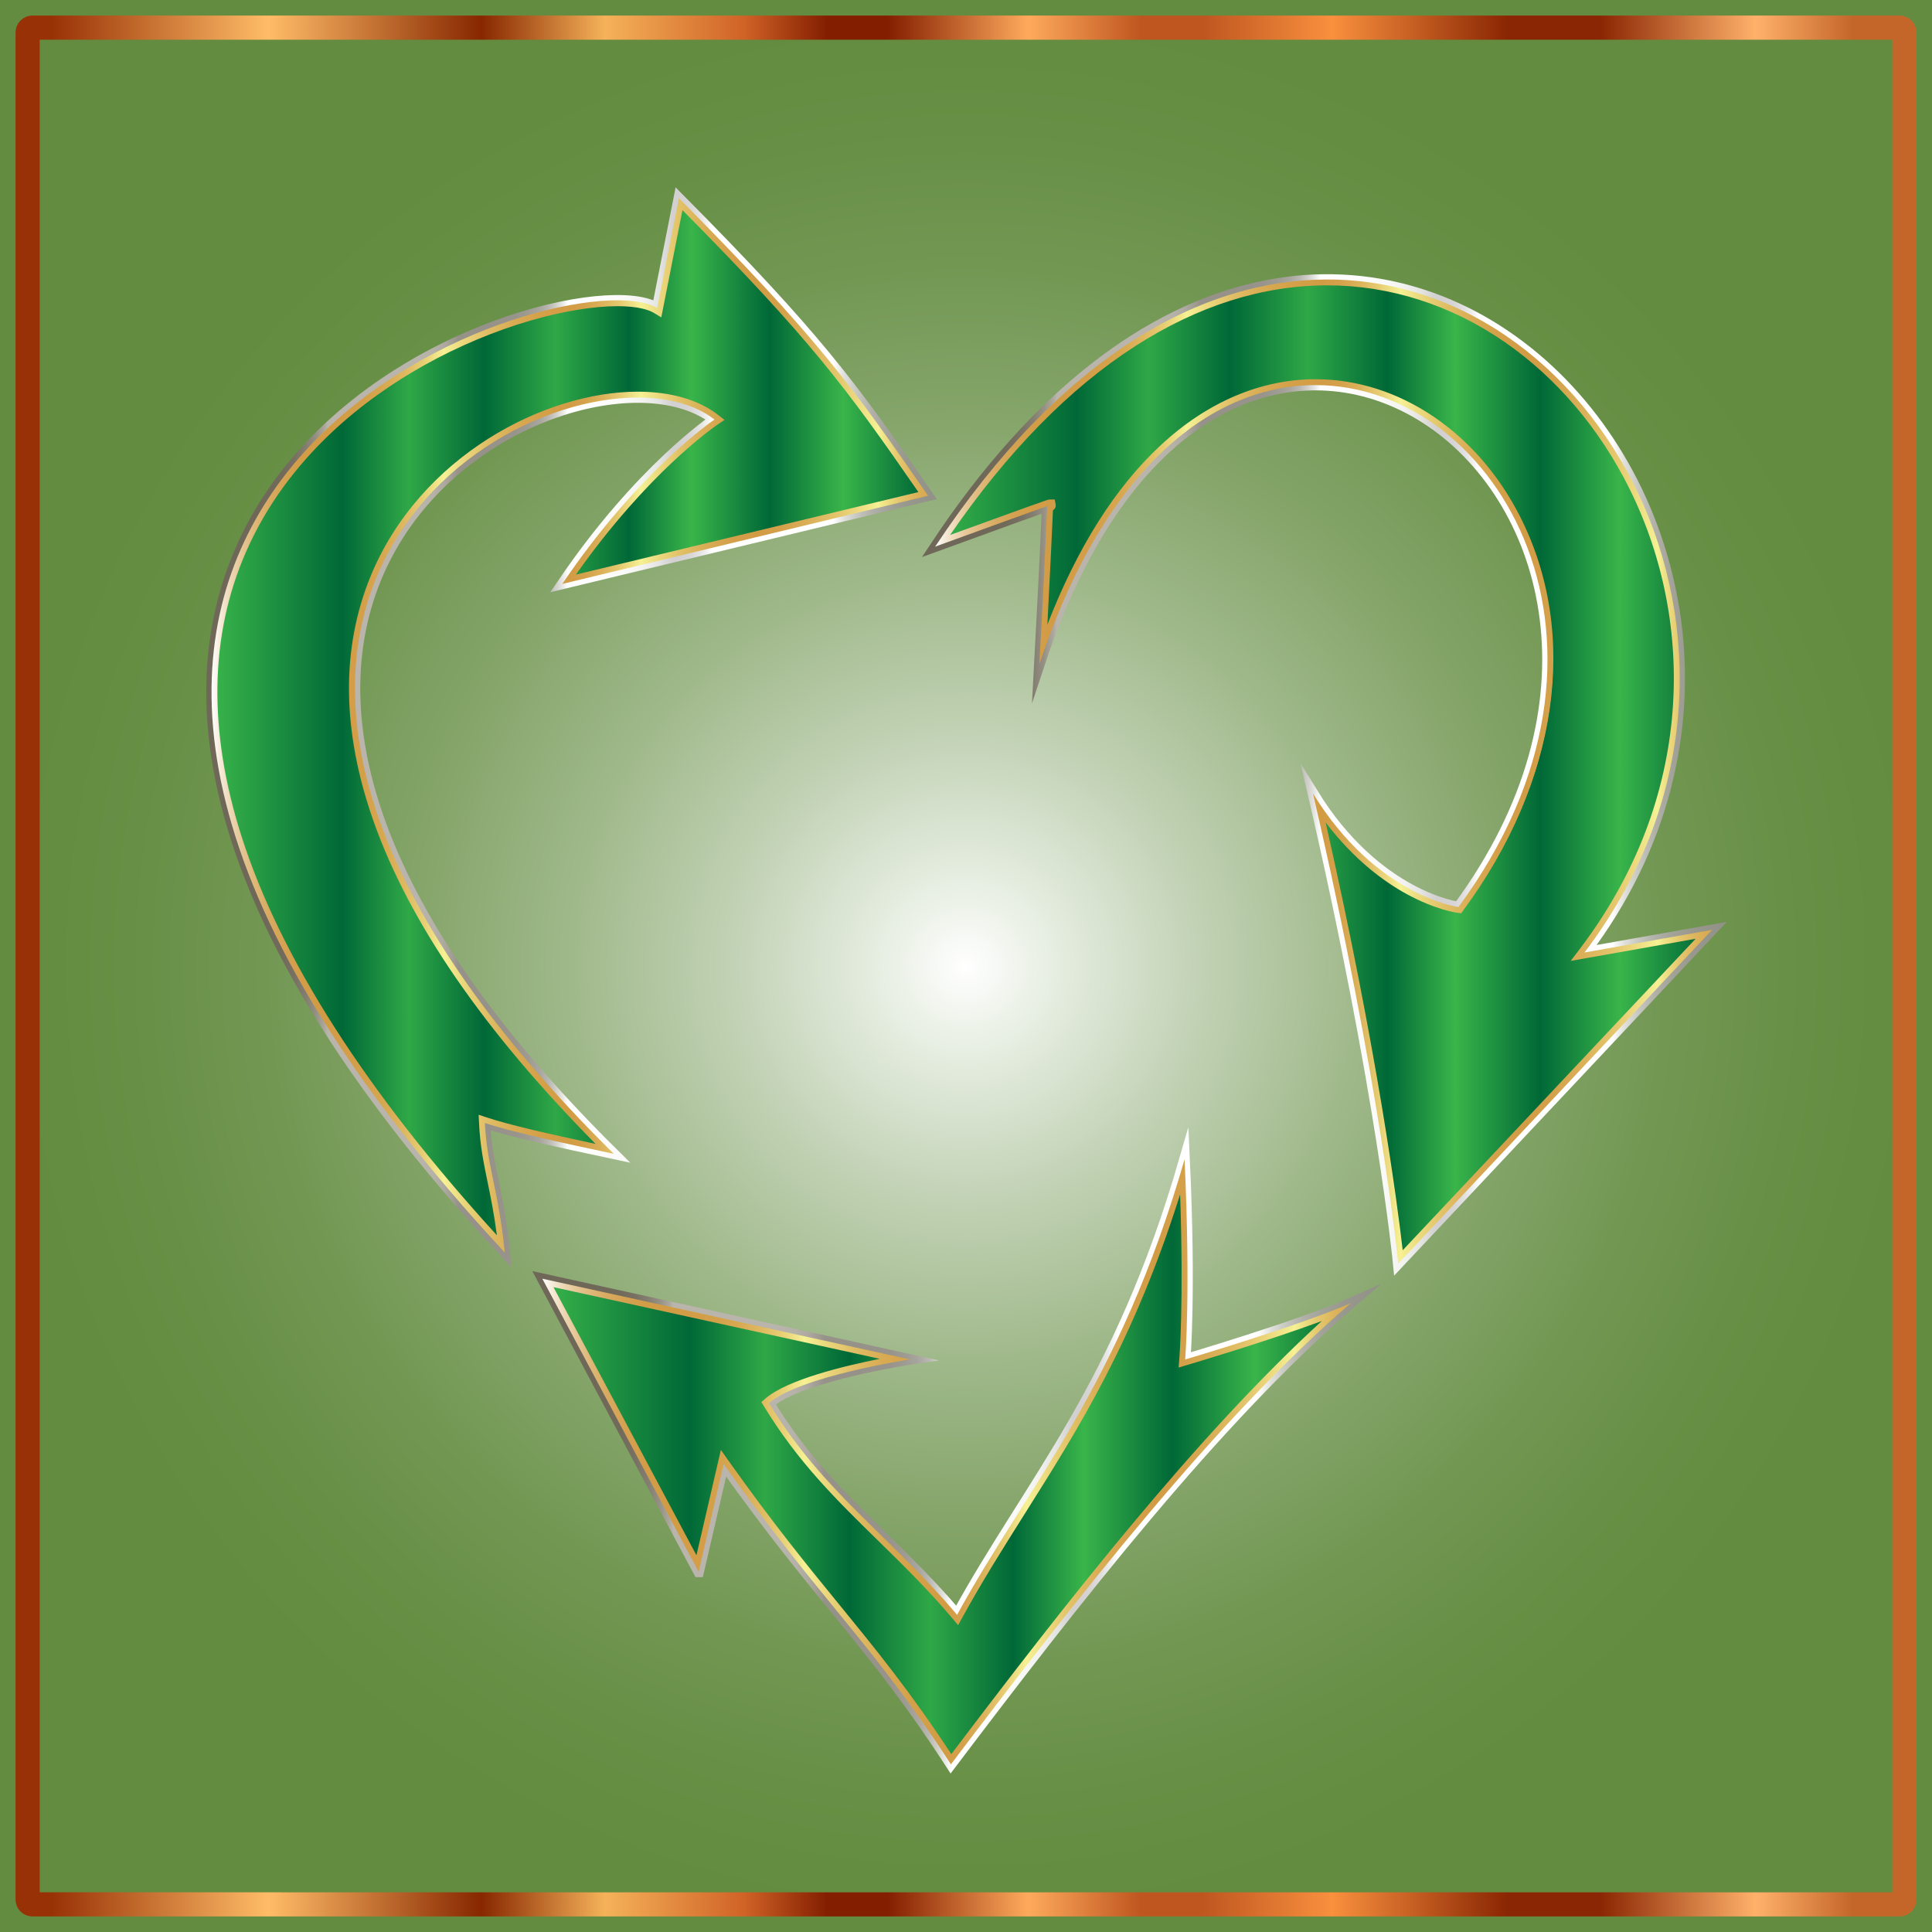
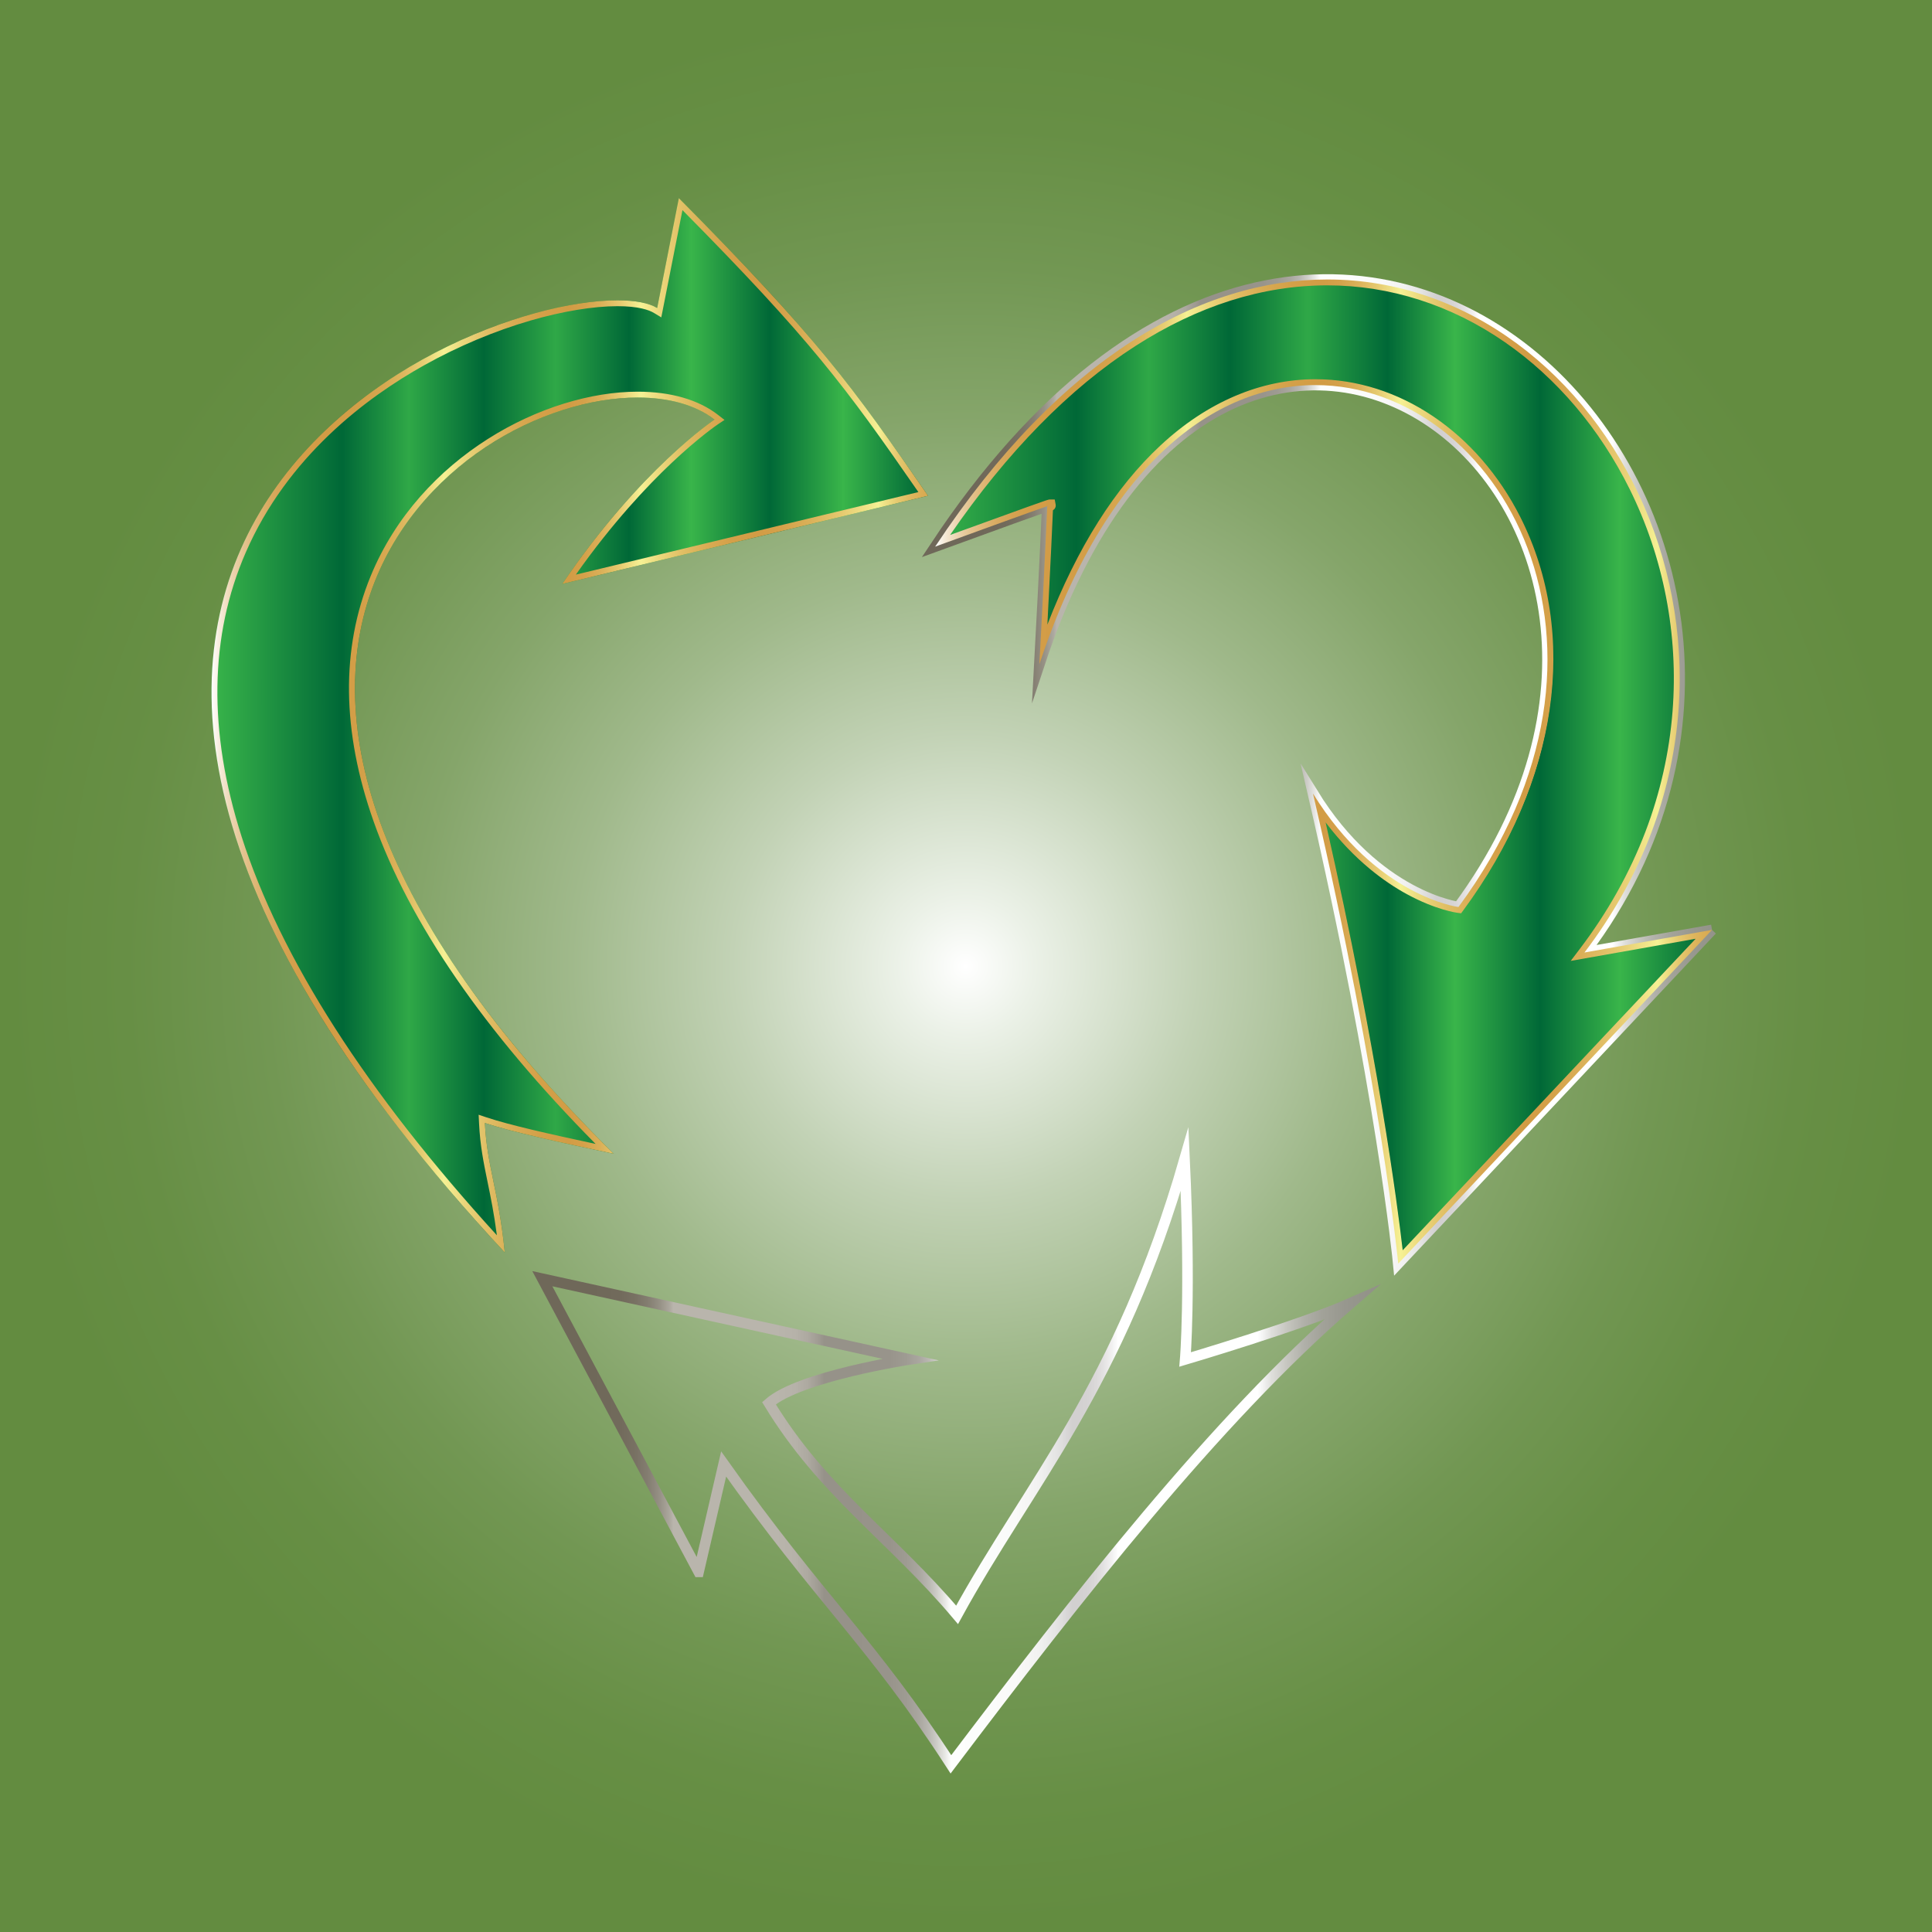
<svg xmlns="http://www.w3.org/2000/svg" version="1.1" id="Layer_1" x="0px" y="0px" viewBox="480 0 1600 1600" enable-background="new 480 0 1600 1600" xml:space="preserve">
  <rect x="480" y="0" width="1600" height="1600" fill="#333333" stroke="none" />
  <g id="g3">
    <radialGradient id="rect22_1_" cx="823.548" cy="776.452" r="823.548" gradientTransform="matrix(0.971 0 0 -0.971 480 1554.251)" gradientUnits="userSpaceOnUse">
      <stop offset="0" style="stop-color:#FFFFFF" />
      <stop offset="0.072" style="stop-color:#EBF1E7" />
      <stop offset="0.242" style="stop-color:#C2D2B5" />
      <stop offset="0.408" style="stop-color:#A0B98B" />
      <stop offset="0.57" style="stop-color:#85A56A" />
      <stop offset="0.725" style="stop-color:#729753" />
      <stop offset="0.869" style="stop-color:#678F45" />
      <stop offset="0.994" style="stop-color:#638C40" />
    </radialGradient>
    <rect id="rect22" x="480" fill="url(#rect22_1_)" width="1600" height="1600" />
    <linearGradient id="rect5840_1_" gradientUnits="userSpaceOnUse" x1="13.548" y1="776.452" x2="1633.548" y2="776.452" gradientTransform="matrix(0.971 0 0 -0.971 480 1554.251)">
      <stop offset="0" style="stop-color:#983206" />
      <stop offset="0.019" style="stop-color:#983206" />
      <stop offset="0.133" style="stop-color:#FFBC67" />
      <stop offset="0.245" style="stop-color:#872700" />
      <stop offset="0.31" style="stop-color:#F5B259" />
      <stop offset="0.383" style="stop-color:#D06327" />
      <stop offset="0.427" style="stop-color:#831E00" />
      <stop offset="0.459" style="stop-color:#831E00" />
      <stop offset="0.533" style="stop-color:#FEAA5C" />
      <stop offset="0.592" style="stop-color:#BF5620" />
      <stop offset="0.625" style="stop-color:#BF5620" />
      <stop offset="0.693" style="stop-color:#F9903E" />
      <stop offset="0.785" style="stop-color:#8A2603" />
      <stop offset="0.834" style="stop-color:#8A2603" />
      <stop offset="0.916" style="stop-color:#FFB16A" />
      <stop offset="0.967" style="stop-color:#C4662A" />
      <stop offset="1" style="stop-color:#C4662A" />
    </linearGradient>
-     <path id="rect5840" fill="none" stroke="url(#rect5840_1_)" stroke-width="20" stroke-miterlimit="10" d="M506.858,22.874   h1546.283c2.2,0,3.984,1.784,3.984,3.984v1546.283c0,2.2-1.784,3.984-3.984,3.984H506.858   c-2.2,0-3.984-1.784-3.984-3.984V26.858C502.874,24.658,504.658,22.874,506.858,22.874z" />
    <g id="g5017" transform="matrix(1.092,0,0,1.092,138.636,12.658)">
      <g id="path2909">
        <linearGradient id="path85_1_" gradientUnits="userSpaceOnUse" x1="-92.194" y1="946.041" x2="518.427" y2="946.041" gradientTransform="matrix(1.06 0 0 -1.06 570.779 1541.623)">
          <stop offset="0" style="stop-color:#39B54A" />
          <stop offset="0.153" style="stop-color:#006837" />
          <stop offset="0.231" style="stop-color:#2FA847" />
          <stop offset="0.319" style="stop-color:#006837" />
          <stop offset="0.403" style="stop-color:#2FA847" />
          <stop offset="0.489" style="stop-color:#006837" />
          <stop offset="0.562" style="stop-color:#39B54A" />
          <stop offset="0.654" style="stop-color:#006837" />
          <stop offset="0.74" style="stop-color:#39B54A" />
          <stop offset="0.832" style="stop-color:#006837" />
          <stop offset="1" style="stop-color:#39B54A" />
        </linearGradient>
        <path id="path85" fill="url(#path85_1_)" d="M810.992,222.002l16.444-83.334     c104.82,105.673,131.224,142.026,188.995,225.726L739.035,431.246c58.905-86.955,115.423-124.648,115.423-124.648     c-101.915-79.39-511.584,127.325-76.355,556.852c-40.668-8.66-77.891-16.733-97.752-23.365     c1.592,33.109,10.254,50.296,15.086,98.236C165.129,366.791,740.421,179.208,810.992,222.002z" />
        <linearGradient id="path174_1_" gradientUnits="userSpaceOnUse" x1="-95.858" y1="944.533" x2="525.364" y2="944.533" gradientTransform="matrix(1.06 0 0 -1.06 570.779 1541.623)">
          <stop offset="0" style="stop-color:#6F6859" />
          <stop offset="0.056" style="stop-color:#6F6859" />
          <stop offset="0.086" style="stop-color:#716A5B" />
          <stop offset="0.102" style="stop-color:#787163" />
          <stop offset="0.115" style="stop-color:#847E71" />
          <stop offset="0.126" style="stop-color:#959084" />
          <stop offset="0.136" style="stop-color:#ABA79D" />
          <stop offset="0.14" style="stop-color:#B9B5AC" />
          <stop offset="0.23" style="stop-color:#B9B5AC" />
          <stop offset="0.242" style="stop-color:#B9B5AC" />
          <stop offset="0.261" style="stop-color:#B6B2A9" />
          <stop offset="0.274" style="stop-color:#ADA9A0" />
          <stop offset="0.286" style="stop-color:#9D9990" />
          <stop offset="0.29" style="stop-color:#969289" />
          <stop offset="0.314" style="stop-color:#969289" />
          <stop offset="0.318" style="stop-color:#969289" />
          <stop offset="0.355" style="stop-color:#98948B" />
          <stop offset="0.371" style="stop-color:#9E9B92" />
          <stop offset="0.384" style="stop-color:#A9A69F" />
          <stop offset="0.394" style="stop-color:#B9B7B1" />
          <stop offset="0.402" style="stop-color:#CECDC8" />
          <stop offset="0.41" style="stop-color:#E7E7E4" />
          <stop offset="0.416" style="stop-color:#FDFEFD" />
          <stop offset="0.444" style="stop-color:#FCFDFC" />
          <stop offset="0.48" style="stop-color:#FAFAF9" />
          <stop offset="0.503" style="stop-color:#F2F2F1" />
          <stop offset="0.521" style="stop-color:#E4E4E3" />
          <stop offset="0.537" style="stop-color:#D2D0D0" />
          <stop offset="0.543" style="stop-color:#D2D0D0" />
          <stop offset="0.543" style="stop-color:#D2D0D0" />
          <stop offset="0.555" style="stop-color:#D6D4D4" />
          <stop offset="0.566" style="stop-color:#E1DFDF" />
          <stop offset="0.577" style="stop-color:#F3F3F3" />
          <stop offset="0.582" style="stop-color:#FFFFFF" />
          <stop offset="0.721" style="stop-color:#FFFFFF" />
          <stop offset="0.723" style="stop-color:#FBFBFB" />
          <stop offset="0.735" style="stop-color:#DEDEDB" />
          <stop offset="0.75" style="stop-color:#C6C6C0" />
          <stop offset="0.766" style="stop-color:#B1B1AA" />
          <stop offset="0.785" style="stop-color:#A2A299" />
          <stop offset="0.808" style="stop-color:#97978E" />
          <stop offset="0.841" style="stop-color:#919187" />
          <stop offset="0.933" style="stop-color:#8F8F85" />
        </linearGradient>
-         <path id="path174" fill="none" stroke="url(#path174_1_)" stroke-width="8" stroke-miterlimit="10" d="M810.992,222.002     l16.444-83.334c104.82,105.673,131.224,142.026,188.995,225.726L739.035,431.246     c58.905-86.955,115.423-124.648,115.423-124.648c-101.915-79.39-511.584,127.325-76.355,556.852     c-40.668-8.66-77.891-16.733-97.752-23.365c1.592,33.109,10.254,50.296,15.086,98.236     C165.129,366.791,740.421,179.208,810.992,222.002z" />
        <linearGradient id="path273_1_" gradientUnits="userSpaceOnUse" x1="-92.189" y1="946.041" x2="518.426" y2="946.041" gradientTransform="matrix(1.06 0 0 -1.06 570.779 1541.623)">
          <stop offset="0" style="stop-color:#FFFFFF" />
          <stop offset="0.01" style="stop-color:#F6EBDA" />
          <stop offset="0.023" style="stop-color:#EDD6B3" />
          <stop offset="0.037" style="stop-color:#E4C491" />
          <stop offset="0.052" style="stop-color:#DEB675" />
          <stop offset="0.068" style="stop-color:#D8AA60" />
          <stop offset="0.085" style="stop-color:#D5A251" />
          <stop offset="0.105" style="stop-color:#D39D48" />
          <stop offset="0.136" style="stop-color:#D29C45" />
          <stop offset="0.175" style="stop-color:#D39F48" />
          <stop offset="0.202" style="stop-color:#D7A850" />
          <stop offset="0.226" style="stop-color:#DEB85F" />
          <stop offset="0.248" style="stop-color:#E7CE73" />
          <stop offset="0.268" style="stop-color:#F3EA8D" />
          <stop offset="0.272" style="stop-color:#F6F194" />
          <stop offset="0.295" style="stop-color:#EBD77C" />
          <stop offset="0.324" style="stop-color:#E0BD64" />
          <stop offset="0.354" style="stop-color:#D8AB53" />
          <stop offset="0.386" style="stop-color:#D4A048" />
          <stop offset="0.42" style="stop-color:#D29C45" />
          <stop offset="0.436" style="stop-color:#D4A14A" />
          <stop offset="0.456" style="stop-color:#DAB058" />
          <stop offset="0.477" style="stop-color:#E5C86E" />
          <stop offset="0.499" style="stop-color:#F3EA8E" />
          <stop offset="0.503" style="stop-color:#F6F194" />
          <stop offset="0.521" style="stop-color:#EDDC80" />
          <stop offset="0.55" style="stop-color:#E1C066" />
          <stop offset="0.58" style="stop-color:#D9AC54" />
          <stop offset="0.609" style="stop-color:#D4A049" />
          <stop offset="0.639" style="stop-color:#D29C45" />
          <stop offset="0.667" style="stop-color:#D4A14A" />
          <stop offset="0.7" style="stop-color:#DAB058" />
          <stop offset="0.736" style="stop-color:#E5C86E" />
          <stop offset="0.775" style="stop-color:#F3EA8E" />
          <stop offset="0.781" style="stop-color:#F6F194" />
          <stop offset="0.788" style="stop-color:#F0E387" />
          <stop offset="0.804" style="stop-color:#E5C96F" />
          <stop offset="0.821" style="stop-color:#DDB55C" />
          <stop offset="0.841" style="stop-color:#D7A74F" />
          <stop offset="0.865" style="stop-color:#D39F47" />
          <stop offset="0.905" style="stop-color:#D29C45" />
          <stop offset="0.918" style="stop-color:#D39E49" />
          <stop offset="0.932" style="stop-color:#D6A557" />
          <stop offset="0.946" style="stop-color:#DCB16D" />
          <stop offset="0.961" style="stop-color:#E3C28C" />
          <stop offset="0.977" style="stop-color:#EDD7B3" />
          <stop offset="0.992" style="stop-color:#F8F0E3" />
          <stop offset="1" style="stop-color:#FFFFFF" />
        </linearGradient>
        <path id="path273" fill="url(#path273_1_)" d="M830.177,147.76c96.572,97.695,123.422,133.548,178.907,213.827     l-259.766,62.603c27.782-39.417,54.39-67.454,72.368-84.449c21.023-19.874,35.103-29.35,35.241-29.443     l5.131-3.422l-4.865-3.79c-14.809-11.536-35.881-17.634-60.939-17.635     c-70.364-0.002-165.265,49.019-202.55,139.874c-22.632,55.149-21.885,117.717,2.219,185.966     c27.154,76.885,83.771,159.139,168.372,244.656c-35.493-7.623-65.57-14.42-82.535-20.084l-6.166-2.059     l0.312,6.493c0.82,17.052,3.45,29.836,6.496,44.639c2.326,11.307,4.9,23.813,7.049,40.306     c-99.009-108.535-164.125-210.208-193.603-302.339c-25.516-79.747-24.454-152.275,3.155-215.57     c31.655-72.568,91.232-117.337,135.638-142.115c25.484-14.22,53.305-25.895,80.455-33.762     c24.135-6.994,47.459-10.846,65.695-10.849c15.967,0,23.982,2.827,27.893,5.199l5.441,3.299l1.232-6.243     L830.177,147.76 M827.436,138.667l-16.444,83.334c-6.366-3.86-16.821-5.846-30.219-5.844     c-135.129,0.019-567.804,202.191-85.335,722.162c-4.833-47.939-13.494-65.127-15.086-98.236     c19.862,6.632,57.084,14.705,97.752,23.365C404.211,494.455,653.85,289.897,796.254,289.902     c23.361,0.001,43.841,5.507,58.204,16.695c0,0-56.518,37.693-115.423,124.648l277.396-66.852     C958.66,280.693,932.255,244.34,827.436,138.667L827.436,138.667z" />
      </g>
      <g id="path2909-6">
        <linearGradient id="path299_1_" gradientUnits="userSpaceOnUse" x1="144.398" y1="419.283" x2="833.375" y2="419.283" gradientTransform="matrix(1.06 0 0 -1.06 570.779 1541.623)">
          <stop offset="0" style="stop-color:#39B54A" />
          <stop offset="0.153" style="stop-color:#006837" />
          <stop offset="0.231" style="stop-color:#2FA847" />
          <stop offset="0.319" style="stop-color:#006837" />
          <stop offset="0.403" style="stop-color:#2FA847" />
          <stop offset="0.489" style="stop-color:#006837" />
          <stop offset="0.562" style="stop-color:#39B54A" />
          <stop offset="0.654" style="stop-color:#006837" />
          <stop offset="0.74" style="stop-color:#39B54A" />
          <stop offset="0.832" style="stop-color:#006837" />
          <stop offset="1" style="stop-color:#39B54A" />
        </linearGradient>
-         <path id="path299" fill="url(#path299_1_)" d="M842.443,1180.483l-118.552-222.333l278.789,61.229     c0,0-83.53,12.681-106.917,33.206c41.157,67.652,92.734,101.357,142.681,160.498     c55.19-100.749,122.596-172.238,172.522-345.46c4.726,101.835,0.45,151.796,0.45,151.796     s87.469-25.872,125.615-42.761c-102.308,88.224-208.628,224.694-303.266,349.794     c-59.914-92.567-98.749-123.9-172.365-227.771l-18.956,81.801L842.443,1180.483z" />
        <linearGradient id="path388_1_" gradientUnits="userSpaceOnUse" x1="137.428" y1="427.271" x2="857.025" y2="427.271" gradientTransform="matrix(1.06 0 0 -1.06 570.779 1541.623)">
          <stop offset="0" style="stop-color:#6F6859" />
          <stop offset="0.056" style="stop-color:#6F6859" />
          <stop offset="0.086" style="stop-color:#716A5B" />
          <stop offset="0.102" style="stop-color:#787163" />
          <stop offset="0.115" style="stop-color:#847E71" />
          <stop offset="0.126" style="stop-color:#959084" />
          <stop offset="0.136" style="stop-color:#ABA79D" />
          <stop offset="0.14" style="stop-color:#B9B5AC" />
          <stop offset="0.23" style="stop-color:#B9B5AC" />
          <stop offset="0.242" style="stop-color:#B9B5AC" />
          <stop offset="0.261" style="stop-color:#B6B2A9" />
          <stop offset="0.274" style="stop-color:#ADA9A0" />
          <stop offset="0.286" style="stop-color:#9D9990" />
          <stop offset="0.29" style="stop-color:#969289" />
          <stop offset="0.314" style="stop-color:#969289" />
          <stop offset="0.318" style="stop-color:#969289" />
          <stop offset="0.355" style="stop-color:#98948B" />
          <stop offset="0.371" style="stop-color:#9E9B92" />
          <stop offset="0.384" style="stop-color:#A9A69F" />
          <stop offset="0.394" style="stop-color:#B9B7B1" />
          <stop offset="0.402" style="stop-color:#CECDC8" />
          <stop offset="0.41" style="stop-color:#E7E7E4" />
          <stop offset="0.416" style="stop-color:#FDFEFD" />
          <stop offset="0.444" style="stop-color:#FCFDFC" />
          <stop offset="0.48" style="stop-color:#FAFAF9" />
          <stop offset="0.503" style="stop-color:#F2F2F1" />
          <stop offset="0.521" style="stop-color:#E4E4E3" />
          <stop offset="0.537" style="stop-color:#D2D0D0" />
          <stop offset="0.543" style="stop-color:#D2D0D0" />
          <stop offset="0.543" style="stop-color:#D2D0D0" />
          <stop offset="0.555" style="stop-color:#D6D4D4" />
          <stop offset="0.566" style="stop-color:#E1DFDF" />
          <stop offset="0.577" style="stop-color:#F3F3F3" />
          <stop offset="0.582" style="stop-color:#FFFFFF" />
          <stop offset="0.721" style="stop-color:#FFFFFF" />
          <stop offset="0.723" style="stop-color:#FBFBFB" />
          <stop offset="0.735" style="stop-color:#DEDEDB" />
          <stop offset="0.75" style="stop-color:#C6C6C0" />
          <stop offset="0.766" style="stop-color:#B1B1AA" />
          <stop offset="0.785" style="stop-color:#A2A299" />
          <stop offset="0.808" style="stop-color:#97978E" />
          <stop offset="0.841" style="stop-color:#919187" />
          <stop offset="0.933" style="stop-color:#8F8F85" />
        </linearGradient>
        <path id="path388" fill="none" stroke="url(#path388_1_)" stroke-width="8" stroke-miterlimit="10" d="M842.443,1180.483     l-118.552-222.333l278.789,61.229c0,0-83.53,12.681-106.917,33.206c41.157,67.652,92.734,101.357,142.681,160.498     c55.19-100.749,122.596-172.238,172.522-345.46c4.726,101.835,0.45,151.796,0.45,151.796     s87.469-25.872,125.615-42.761c-102.308,88.224-208.628,224.694-303.266,349.794     c-59.914-92.567-98.749-123.9-172.365-227.771l-18.956,81.801L842.443,1180.483z" />
        <linearGradient id="path487_1_" gradientUnits="userSpaceOnUse" x1="144.398" y1="419.283" x2="833.375" y2="419.283" gradientTransform="matrix(1.06 0 0 -1.06 570.779 1541.623)">
          <stop offset="0" style="stop-color:#FFFFFF" />
          <stop offset="0.01" style="stop-color:#F6EBDA" />
          <stop offset="0.023" style="stop-color:#EDD6B3" />
          <stop offset="0.037" style="stop-color:#E4C491" />
          <stop offset="0.052" style="stop-color:#DEB675" />
          <stop offset="0.068" style="stop-color:#D8AA60" />
          <stop offset="0.085" style="stop-color:#D5A251" />
          <stop offset="0.105" style="stop-color:#D39D48" />
          <stop offset="0.136" style="stop-color:#D29C45" />
          <stop offset="0.175" style="stop-color:#D39F48" />
          <stop offset="0.202" style="stop-color:#D7A850" />
          <stop offset="0.226" style="stop-color:#DEB85F" />
          <stop offset="0.248" style="stop-color:#E7CE73" />
          <stop offset="0.268" style="stop-color:#F3EA8D" />
          <stop offset="0.272" style="stop-color:#F6F194" />
          <stop offset="0.295" style="stop-color:#EBD77C" />
          <stop offset="0.324" style="stop-color:#E0BD64" />
          <stop offset="0.354" style="stop-color:#D8AB53" />
          <stop offset="0.386" style="stop-color:#D4A048" />
          <stop offset="0.42" style="stop-color:#D29C45" />
          <stop offset="0.436" style="stop-color:#D4A14A" />
          <stop offset="0.456" style="stop-color:#DAB058" />
          <stop offset="0.477" style="stop-color:#E5C86E" />
          <stop offset="0.499" style="stop-color:#F3EA8E" />
          <stop offset="0.503" style="stop-color:#F6F194" />
          <stop offset="0.521" style="stop-color:#EDDC80" />
          <stop offset="0.55" style="stop-color:#E1C066" />
          <stop offset="0.58" style="stop-color:#D9AC54" />
          <stop offset="0.609" style="stop-color:#D4A049" />
          <stop offset="0.639" style="stop-color:#D29C45" />
          <stop offset="0.667" style="stop-color:#D4A14A" />
          <stop offset="0.7" style="stop-color:#DAB058" />
          <stop offset="0.736" style="stop-color:#E5C86E" />
          <stop offset="0.775" style="stop-color:#F3EA8E" />
          <stop offset="0.781" style="stop-color:#F6F194" />
          <stop offset="0.788" style="stop-color:#F0E387" />
          <stop offset="0.804" style="stop-color:#E5C96F" />
          <stop offset="0.821" style="stop-color:#DDB55C" />
          <stop offset="0.841" style="stop-color:#D7A74F" />
          <stop offset="0.865" style="stop-color:#D39F47" />
          <stop offset="0.905" style="stop-color:#D29C45" />
          <stop offset="0.918" style="stop-color:#D39E49" />
          <stop offset="0.932" style="stop-color:#D6A557" />
          <stop offset="0.946" style="stop-color:#DCB16D" />
          <stop offset="0.961" style="stop-color:#E3C28C" />
          <stop offset="0.977" style="stop-color:#EDD7B3" />
          <stop offset="0.992" style="stop-color:#F8F0E3" />
          <stop offset="1" style="stop-color:#FFFFFF" />
        </linearGradient>
-         <path id="path487" fill="url(#path487_1_)" d="M1207.591,894.215c2.856,82.741-0.57,124.375-0.609,124.827     l-0.554,6.495l6.25-1.849c2.951-0.873,60.848-18.042,102.399-33.464     c-95.674,87.526-194.588,214.326-281.038,328.496c-31.056-47.4-57.069-79.255-84.547-112.907     c-24.987-30.6-50.825-62.242-84.461-109.702l-5.729-8.083l-2.237,9.651l-16.278,70.242L732.354,964.565     l247.523,54.362c-26.868,5.319-70.513,15.803-87.049,30.314l-2.808,2.465l1.942,3.192     c25.816,42.436,55.252,71.24,86.417,101.737c18.6,18.2,37.833,37.021,56.665,59.32l4.186,4.956     l3.116-5.689c15.004-27.39,30.643-52.176,47.199-78.417C1130.395,1072.061,1172.538,1005.271,1207.591,894.215      M1210.966,867.625c-49.925,173.222-117.332,244.711-172.522,345.46     c-49.947-59.141-101.524-92.847-142.681-160.498c23.387-20.525,106.917-33.206,106.917-33.206l-278.789-61.229     l118.552,222.333l0.001,0l18.956-81.801c73.617,103.871,112.451,135.204,172.366,227.771     c94.638-125.1,200.958-261.57,303.266-349.794c-38.147,16.888-125.615,42.761-125.615,42.761     S1215.692,969.46,1210.966,867.625L1210.966,867.625z" />
      </g>
      <g id="path2909-1">
        <linearGradient id="path513_1_" gradientUnits="userSpaceOnUse" x1="425.352" y1="913.005" x2="1087.406" y2="913.005" gradientTransform="matrix(1.06 0 0 -1.06 570.779 1541.623)">
          <stop offset="0" style="stop-color:#39B54A" />
          <stop offset="0.153" style="stop-color:#006837" />
          <stop offset="0.231" style="stop-color:#2FA847" />
          <stop offset="0.319" style="stop-color:#006837" />
          <stop offset="0.403" style="stop-color:#2FA847" />
          <stop offset="0.489" style="stop-color:#006837" />
          <stop offset="0.562" style="stop-color:#39B54A" />
          <stop offset="0.654" style="stop-color:#006837" />
          <stop offset="0.74" style="stop-color:#39B54A" />
          <stop offset="0.832" style="stop-color:#006837" />
          <stop offset="1" style="stop-color:#39B54A" />
        </linearGradient>
        <path id="path513" fill="url(#path513_1_)" d="M1610.98,693.626l-237.963,253.052c0,0-12.795-133.085-64.672-356.457     c48.32,78.211,110.318,86.068,110.318,86.068c225.935-306.553-175.71-613.151-317.8-184.121     c4.178-76.838,5.936-119.673,5.936-119.673s22.658-8.749-85.001,30.492     c312.923-472.827,735.44-12.191,492.438,307.789l96.743-17.151v0H1610.98z" />
        <linearGradient id="path602_1_" gradientUnits="userSpaceOnUse" x1="416.93" y1="910.635" x2="1100.192" y2="910.635" gradientTransform="matrix(1.06 0 0 -1.06 570.779 1541.623)">
          <stop offset="0" style="stop-color:#6F6859" />
          <stop offset="0.056" style="stop-color:#6F6859" />
          <stop offset="0.086" style="stop-color:#716A5B" />
          <stop offset="0.102" style="stop-color:#787163" />
          <stop offset="0.115" style="stop-color:#847E71" />
          <stop offset="0.126" style="stop-color:#959084" />
          <stop offset="0.136" style="stop-color:#ABA79D" />
          <stop offset="0.14" style="stop-color:#B9B5AC" />
          <stop offset="0.23" style="stop-color:#B9B5AC" />
          <stop offset="0.242" style="stop-color:#B9B5AC" />
          <stop offset="0.261" style="stop-color:#B6B2A9" />
          <stop offset="0.274" style="stop-color:#ADA9A0" />
          <stop offset="0.286" style="stop-color:#9D9990" />
          <stop offset="0.29" style="stop-color:#969289" />
          <stop offset="0.314" style="stop-color:#969289" />
          <stop offset="0.318" style="stop-color:#969289" />
          <stop offset="0.355" style="stop-color:#98948B" />
          <stop offset="0.371" style="stop-color:#9E9B92" />
          <stop offset="0.384" style="stop-color:#A9A69F" />
          <stop offset="0.394" style="stop-color:#B9B7B1" />
          <stop offset="0.402" style="stop-color:#CECDC8" />
          <stop offset="0.41" style="stop-color:#E7E7E4" />
          <stop offset="0.416" style="stop-color:#FDFEFD" />
          <stop offset="0.444" style="stop-color:#FCFDFC" />
          <stop offset="0.48" style="stop-color:#FAFAF9" />
          <stop offset="0.503" style="stop-color:#F2F2F1" />
          <stop offset="0.521" style="stop-color:#E4E4E3" />
          <stop offset="0.537" style="stop-color:#D2D0D0" />
          <stop offset="0.543" style="stop-color:#D2D0D0" />
          <stop offset="0.543" style="stop-color:#D2D0D0" />
          <stop offset="0.555" style="stop-color:#D6D4D4" />
          <stop offset="0.566" style="stop-color:#E1DFDF" />
          <stop offset="0.577" style="stop-color:#F3F3F3" />
          <stop offset="0.582" style="stop-color:#FFFFFF" />
          <stop offset="0.721" style="stop-color:#FFFFFF" />
          <stop offset="0.723" style="stop-color:#FBFBFB" />
          <stop offset="0.735" style="stop-color:#DEDEDB" />
          <stop offset="0.75" style="stop-color:#C6C6C0" />
          <stop offset="0.766" style="stop-color:#B1B1AA" />
          <stop offset="0.785" style="stop-color:#A2A299" />
          <stop offset="0.808" style="stop-color:#97978E" />
          <stop offset="0.841" style="stop-color:#919187" />
          <stop offset="0.933" style="stop-color:#8F8F85" />
        </linearGradient>
-         <path id="path602" fill="none" stroke="url(#path602_1_)" stroke-width="8" stroke-miterlimit="10" d="M1610.98,693.626     l-237.963,253.052c0,0-12.795-133.085-64.672-356.457c48.32,78.211,110.318,86.068,110.318,86.068     c225.935-306.553-175.71-613.151-317.8-184.121c4.178-76.838,5.936-119.673,5.936-119.673     s22.658-8.749-85.001,30.492c312.923-472.827,735.44-12.191,492.438,307.789l96.743-17.151v0H1610.98z" />
+         <path id="path602" fill="none" stroke="url(#path602_1_)" stroke-width="8" stroke-miterlimit="10" d="M1610.98,693.626     l-237.963,253.052c0,0-12.795-133.085-64.672-356.457c48.32,78.211,110.318,86.068,110.318,86.068     c225.935-306.553-175.71-613.151-317.8-184.121c4.178-76.838,5.936-119.673,5.936-119.673     s22.658-8.749-85.001,30.492c312.923-472.827,735.44-12.191,492.438,307.789l96.743-17.151v0H1610.98" />
        <linearGradient id="path701_1_" gradientUnits="userSpaceOnUse" x1="425.351" y1="913.005" x2="1087.406" y2="913.005" gradientTransform="matrix(1.06 0 0 -1.06 570.779 1541.623)">
          <stop offset="0" style="stop-color:#FFFFFF" />
          <stop offset="0.01" style="stop-color:#F6EBDA" />
          <stop offset="0.023" style="stop-color:#EDD6B3" />
          <stop offset="0.037" style="stop-color:#E4C491" />
          <stop offset="0.052" style="stop-color:#DEB675" />
          <stop offset="0.068" style="stop-color:#D8AA60" />
          <stop offset="0.085" style="stop-color:#D5A251" />
          <stop offset="0.105" style="stop-color:#D39D48" />
          <stop offset="0.136" style="stop-color:#D29C45" />
          <stop offset="0.175" style="stop-color:#D39F48" />
          <stop offset="0.202" style="stop-color:#D7A850" />
          <stop offset="0.226" style="stop-color:#DEB85F" />
          <stop offset="0.248" style="stop-color:#E7CE73" />
          <stop offset="0.268" style="stop-color:#F3EA8D" />
          <stop offset="0.272" style="stop-color:#F6F194" />
          <stop offset="0.295" style="stop-color:#EBD77C" />
          <stop offset="0.324" style="stop-color:#E0BD64" />
          <stop offset="0.354" style="stop-color:#D8AB53" />
          <stop offset="0.386" style="stop-color:#D4A048" />
          <stop offset="0.42" style="stop-color:#D29C45" />
          <stop offset="0.436" style="stop-color:#D4A14A" />
          <stop offset="0.456" style="stop-color:#DAB058" />
          <stop offset="0.477" style="stop-color:#E5C86E" />
          <stop offset="0.499" style="stop-color:#F3EA8E" />
          <stop offset="0.503" style="stop-color:#F6F194" />
          <stop offset="0.521" style="stop-color:#EDDC80" />
          <stop offset="0.55" style="stop-color:#E1C066" />
          <stop offset="0.58" style="stop-color:#D9AC54" />
          <stop offset="0.609" style="stop-color:#D4A049" />
          <stop offset="0.639" style="stop-color:#D29C45" />
          <stop offset="0.667" style="stop-color:#D4A14A" />
          <stop offset="0.7" style="stop-color:#DAB058" />
          <stop offset="0.736" style="stop-color:#E5C86E" />
          <stop offset="0.775" style="stop-color:#F3EA8E" />
          <stop offset="0.781" style="stop-color:#F6F194" />
          <stop offset="0.788" style="stop-color:#F0E387" />
          <stop offset="0.804" style="stop-color:#E5C96F" />
          <stop offset="0.821" style="stop-color:#DDB55C" />
          <stop offset="0.841" style="stop-color:#D7A74F" />
          <stop offset="0.865" style="stop-color:#D39F47" />
          <stop offset="0.905" style="stop-color:#D29C45" />
          <stop offset="0.918" style="stop-color:#D39E49" />
          <stop offset="0.932" style="stop-color:#D6A557" />
          <stop offset="0.946" style="stop-color:#DCB16D" />
          <stop offset="0.961" style="stop-color:#E3C28C" />
          <stop offset="0.977" style="stop-color:#EDD7B3" />
          <stop offset="0.992" style="stop-color:#F8F0E3" />
          <stop offset="1" style="stop-color:#FFFFFF" />
        </linearGradient>
        <path id="path701" fill="url(#path701_1_)" d="M1319.259,204.817c47.383,0,93.96,14.914,134.695,43.131     c39.161,27.126,71.814,65.553,94.431,111.128c25.934,52.259,37.222,110.715,32.644,169.048     c-2.43,30.968-9.342,61.579-20.541,90.982c-11.872,31.167-28.625,61.104-49.795,88.98l-6.879,9.058     l11.199-1.985l83.537-14.809L1376.391,936.595c-3.82-33.111-18.848-149.68-58.466-324.52     c21.888,28.843,44.893,45.326,61.57,54.416c22.024,12.005,37.943,14.128,38.609,14.212l2.591,0.328l1.55-2.103     c72.106-97.834,88.312-209.374,43.352-298.37c-32.577-64.484-92.1-104.545-155.34-104.549     c-41.526-0.002-82.11,17.293-117.366,50.018c-34.482,32.006-63.33,77.689-85.966,136.059     c2.494-47.696,3.827-77.848,4.206-86.692c1.222-0.798,2.47-2.181,2.032-4.54l-0.684-3.638l-3.696-0.004     c-0.014,0-0.028-0-0.042-0c-0.991,0-1.361,0.077-17.178,5.745c-12.538,4.492-32.154,11.598-58.413,21.158     c43.324-63.012,90.535-111.169,140.473-143.261C1221.157,220.307,1270.157,204.817,1319.259,204.817      M1319.259,200.368c-94.467,0-201.162,57.112-297.461,202.62c74.463-27.141,86.584-31.325,86.979-31.324     c0.176,0-1.978,0.832-1.978,0.832s-1.758,42.835-5.936,119.673c50.361-152.062,133.319-211.713,209.393-211.708     c138.562,0.008,254.264,197.928,108.407,395.829c0,0-61.999-7.857-110.318-86.068     c51.877,223.372,64.672,356.457,64.672,356.457L1610.98,693.626v-0l-96.744,17.151     C1682.458,489.267,1531.763,200.368,1319.259,200.368L1319.259,200.368z" />
      </g>
    </g>
  </g>
</svg>